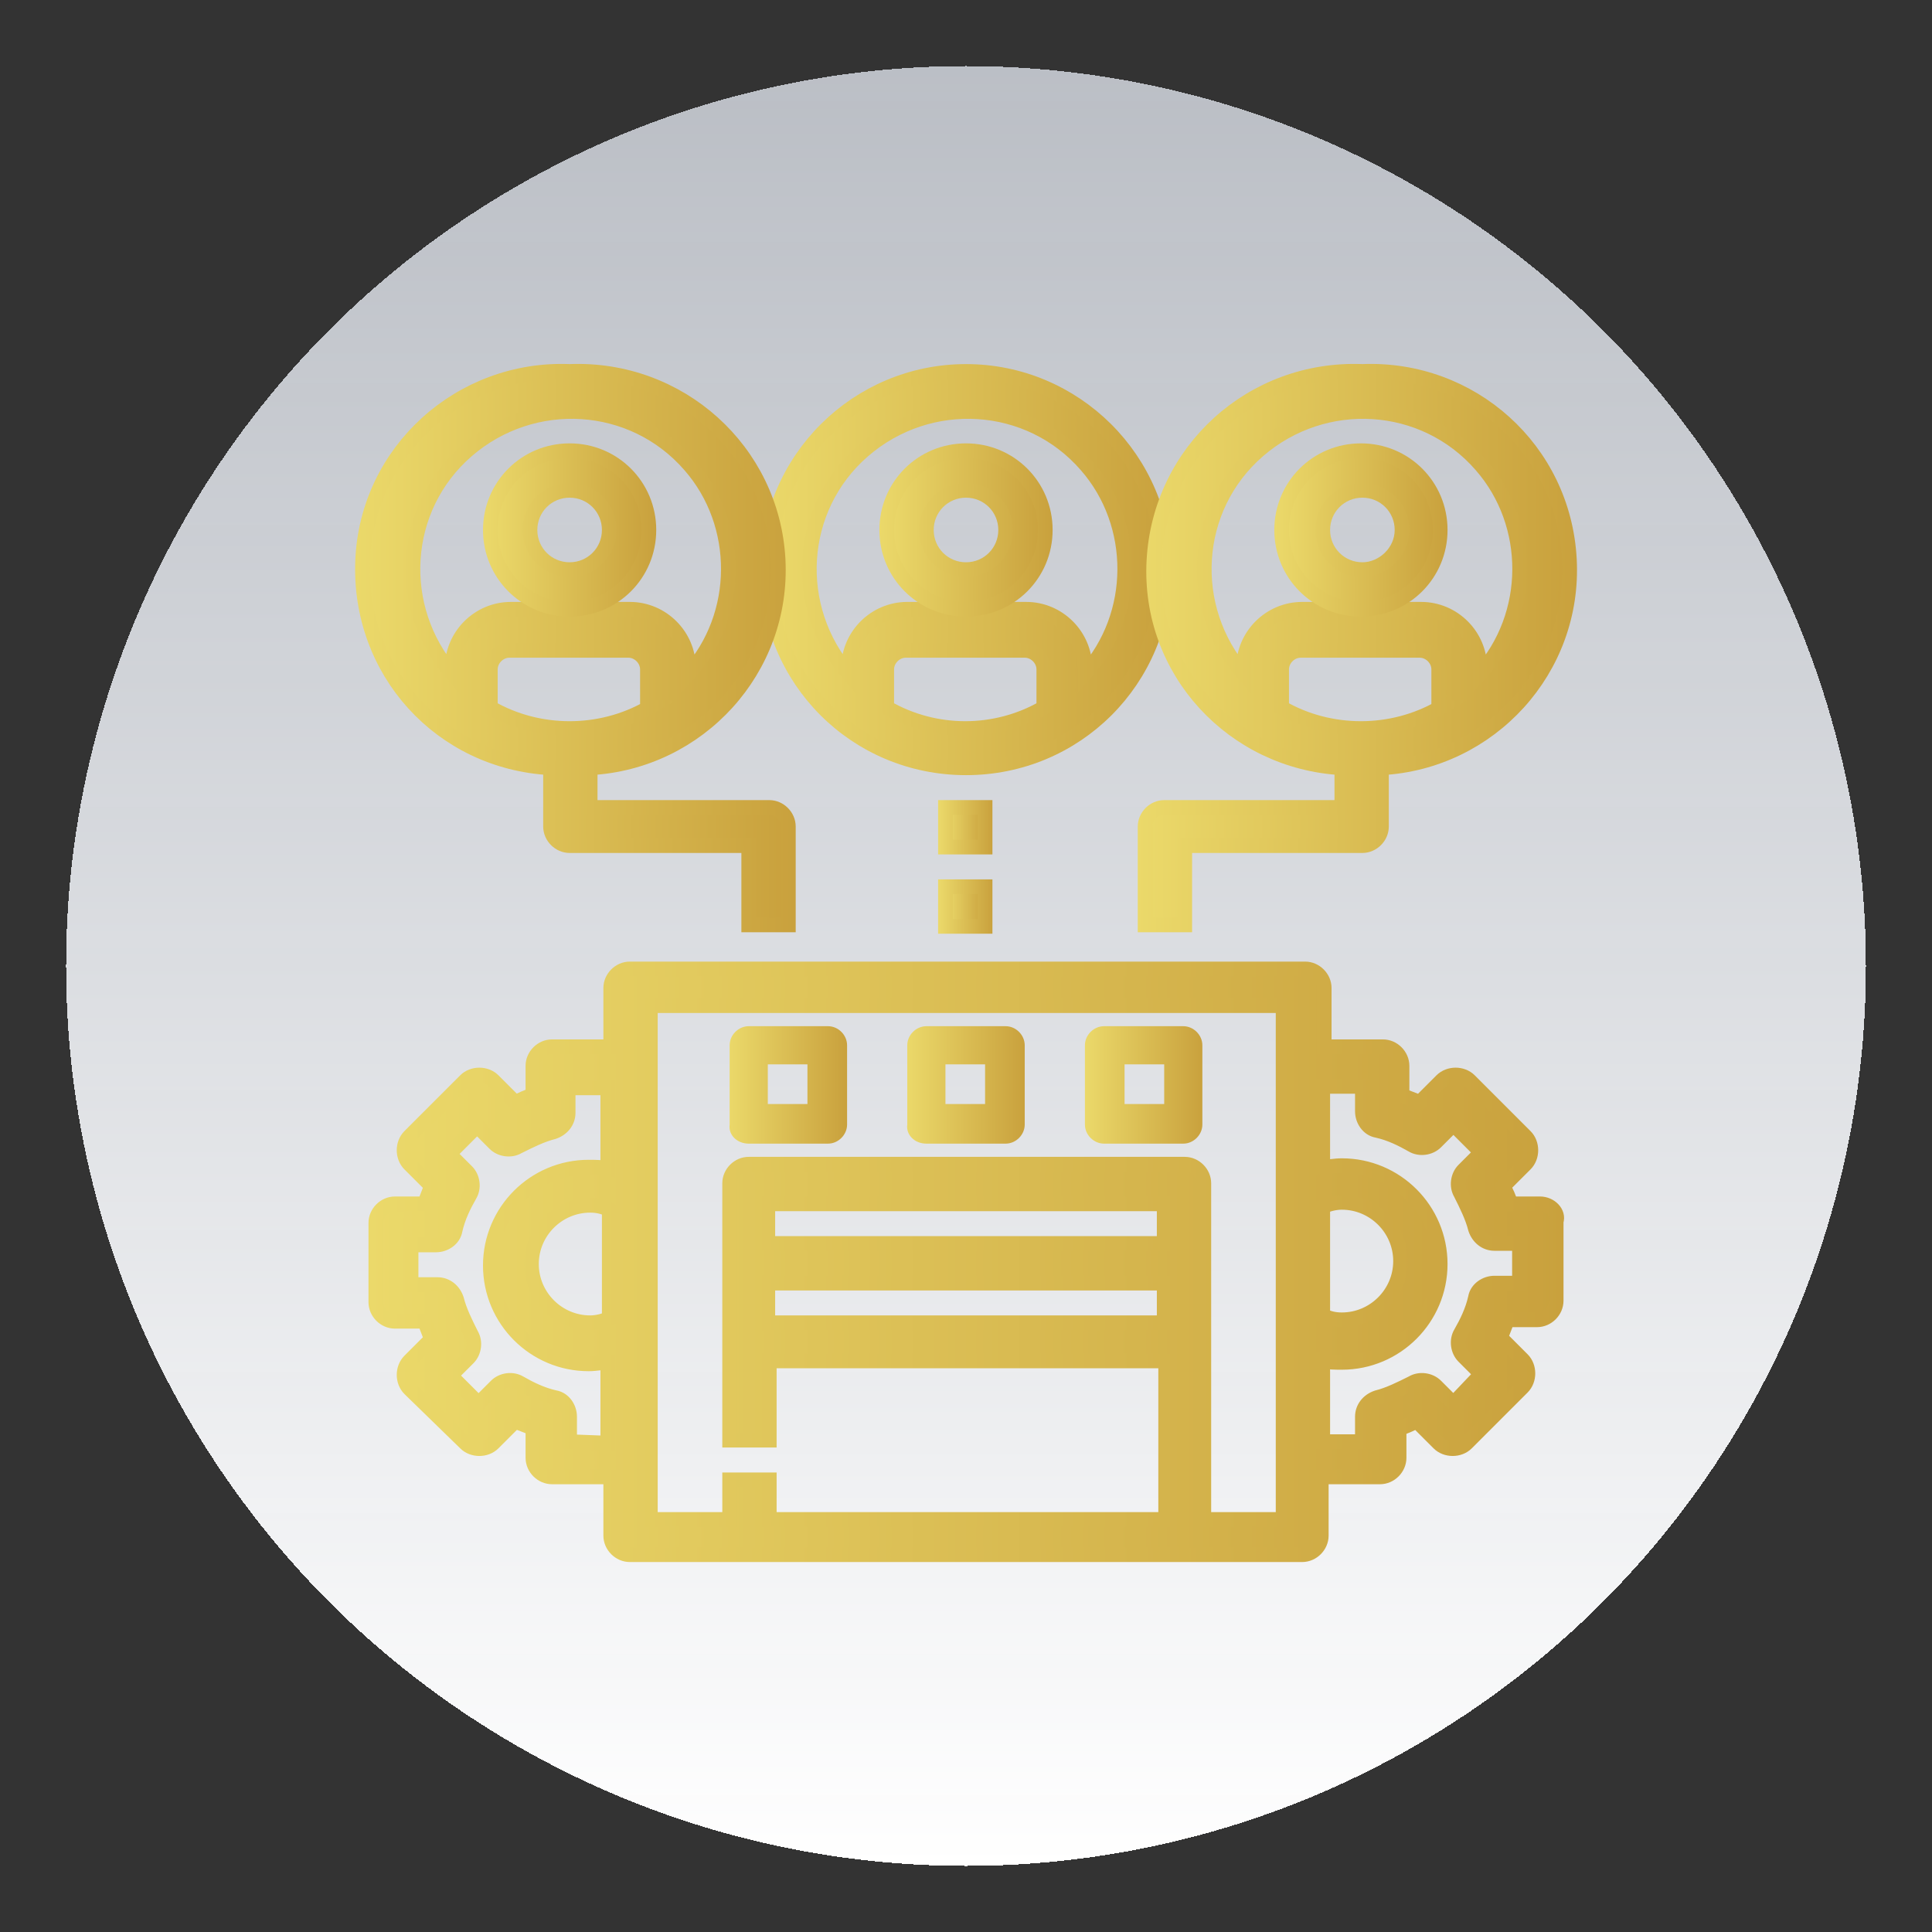
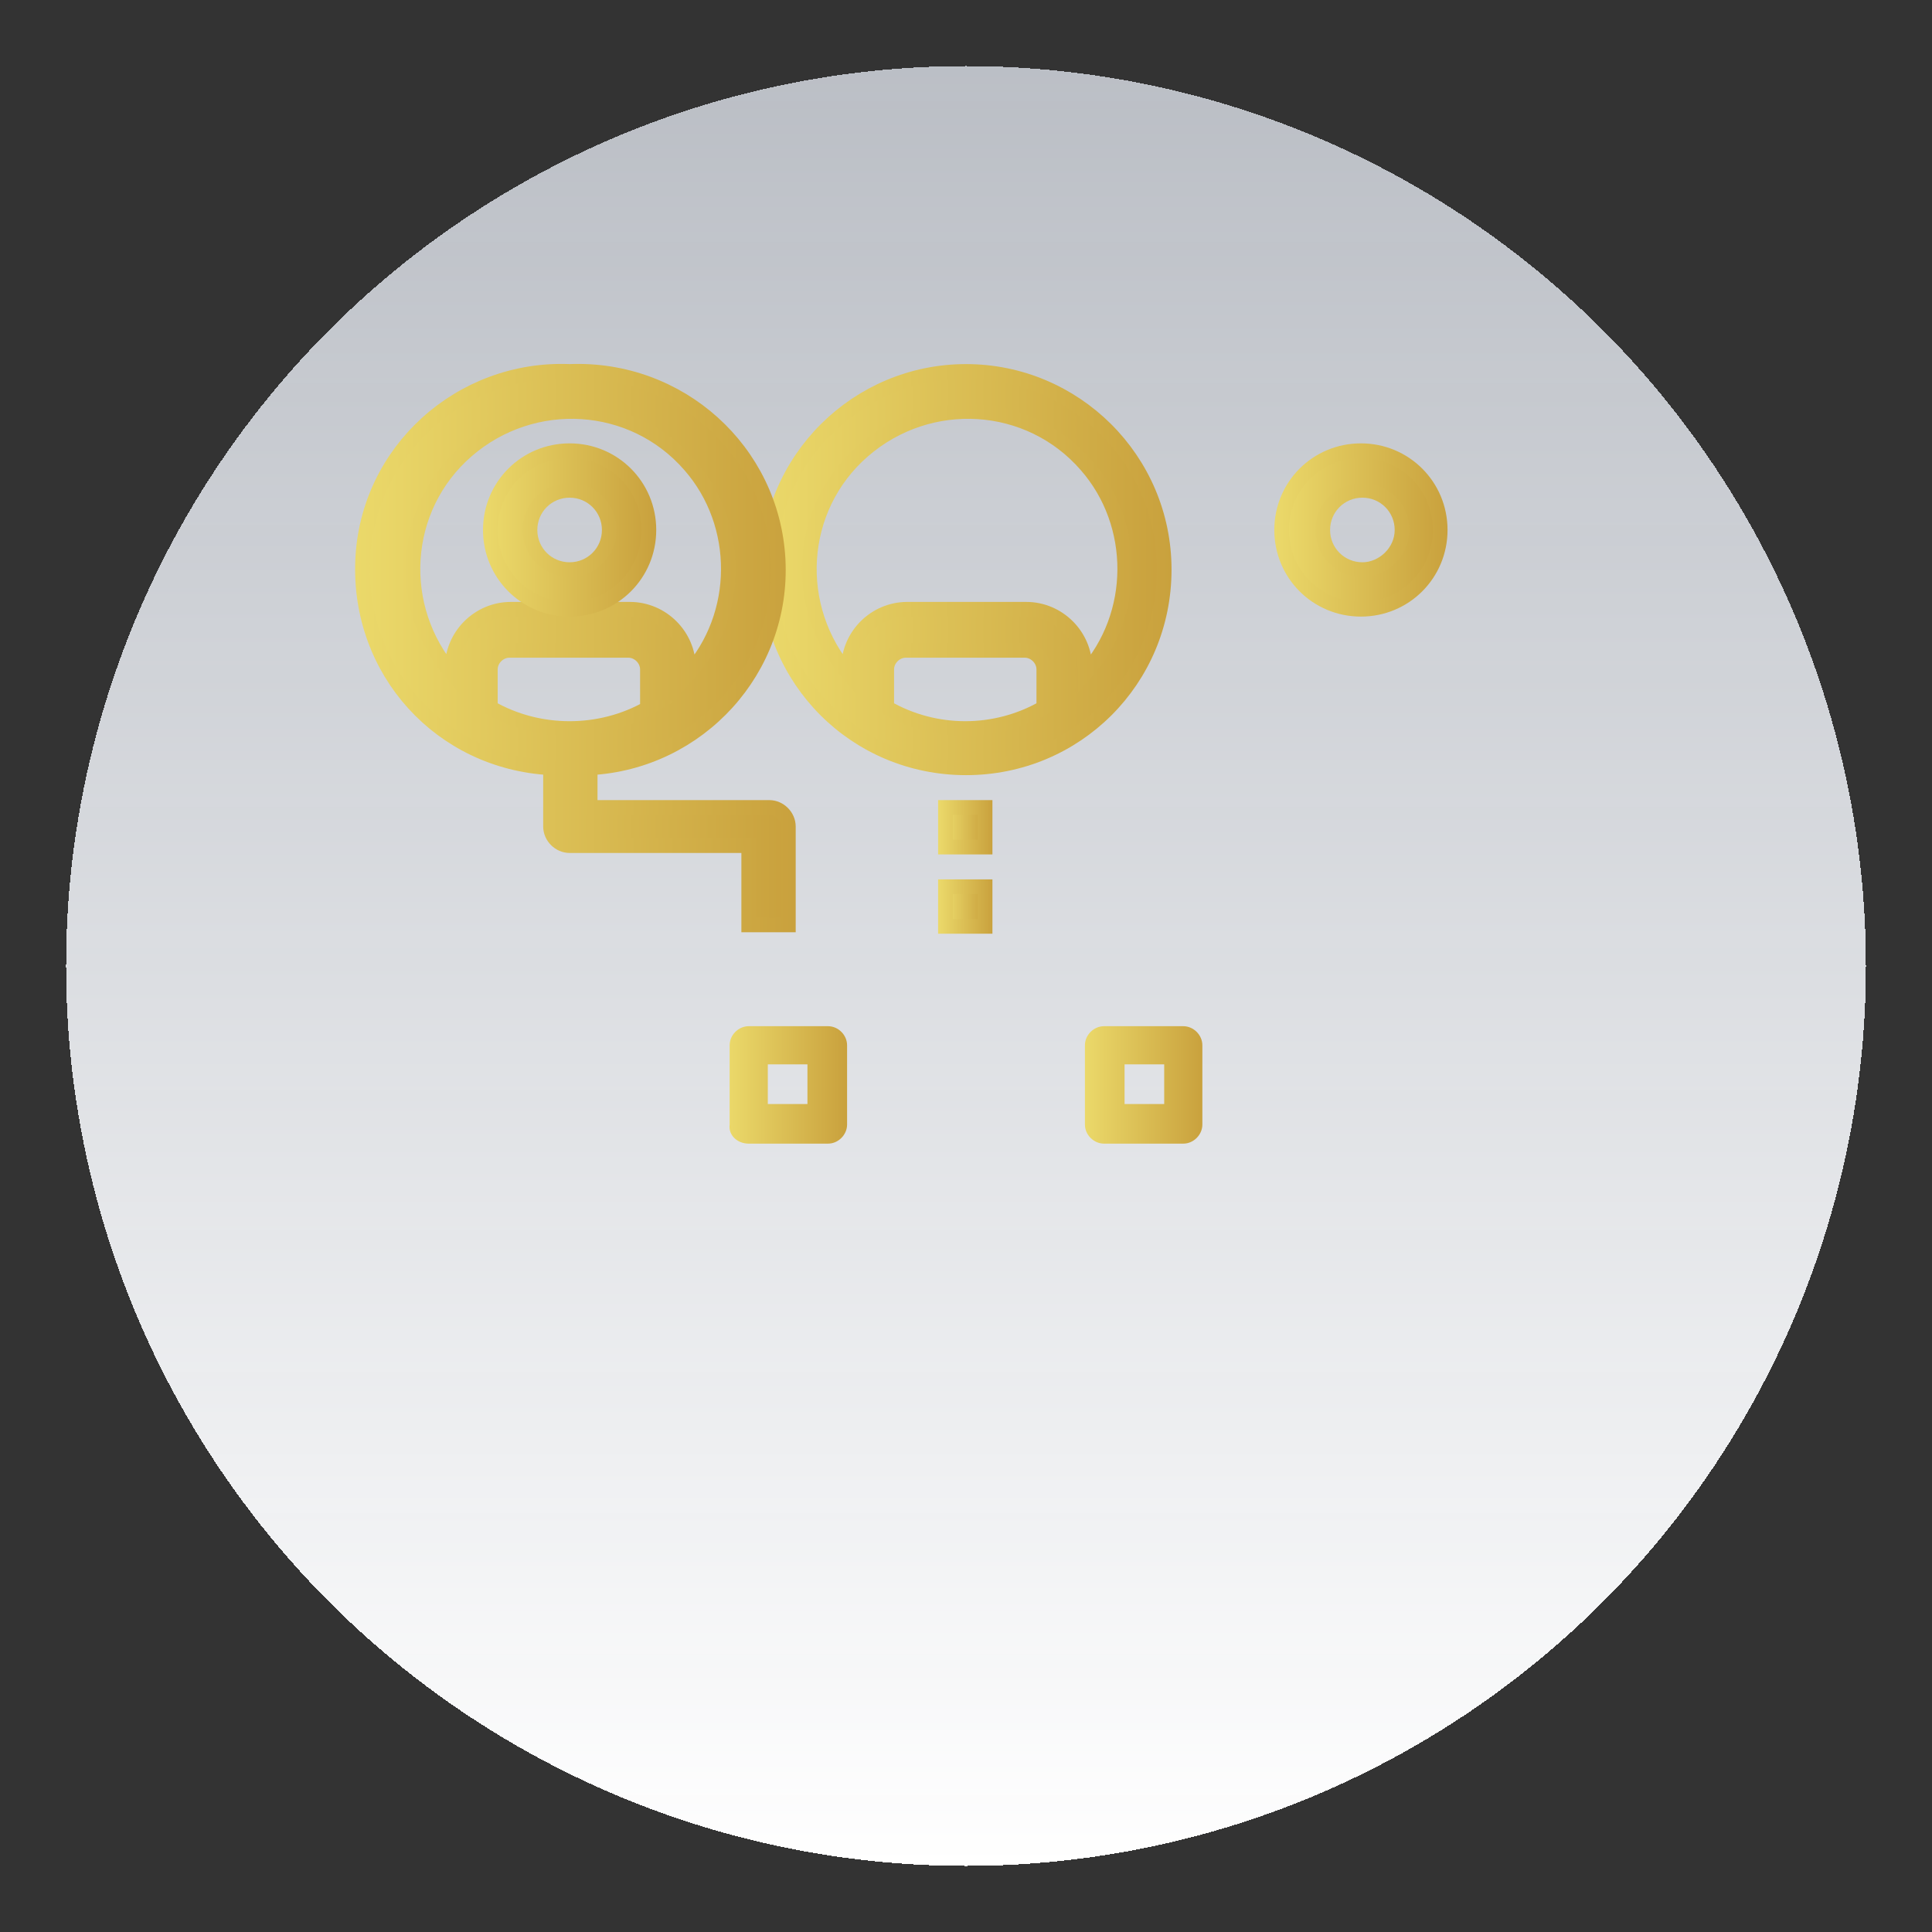
<svg xmlns="http://www.w3.org/2000/svg" version="1.1" id="Слой_1" x="0px" y="0px" viewBox="0 0 131.6 131.6" style="enable-background:new 0 0 131.6 131.6;" xml:space="preserve">
  <rect x="0" y="0" width="131.6" height="131.6" fill="#333333" stroke="none" />
  <style type="text/css"> .st0{fill:url(#SVGID_1_);} .st1{fill:url(#SVGID_00000149367763583918670860000011857866116817190049_);} .st2{fill:url(#SVGID_00000107561464663111110580000014934588488906692018_);} .st3{fill:url(#SVGID_00000162338134413598814050000003230375614821758387_);} .st4{fill:url(#SVGID_00000026124155568264836950000017256714993826871695_);stroke:url(#SVGID_00000181790966272881922410000012050779956676315048_);stroke-miterlimit:10;} .st5{fill:url(#SVGID_00000146495497289673872830000000485256026623213203_);stroke:url(#SVGID_00000095331828496210528080000009593011733779879851_);stroke-miterlimit:10;} .st6{fill:url(#SVGID_00000088851735420616777040000002760903081559110793_);stroke:url(#SVGID_00000062887828221654687690000014517719645926866340_);stroke-miterlimit:10;} .st7{fill:url(#SVGID_00000097471233303436013060000005149756276224850877_);stroke:url(#SVGID_00000054961317495411715140000009989115160643180456_);stroke-miterlimit:10;} .st8{fill:url(#SVGID_00000173850515489526607170000016934961966216784514_);stroke:url(#SVGID_00000015322736983069052430000010109775590513276092_);stroke-miterlimit:10;} .st9{fill:url(#SVGID_00000070810970517310799380000004627030477726704020_);stroke:url(#SVGID_00000131353434374548472090000010785922632612953734_);stroke-miterlimit:10;} .st10{fill:url(#SVGID_00000060718646866046247990000002098536488754646413_);stroke:url(#SVGID_00000109026710212461892320000008242283643603772075_);stroke-miterlimit:10;} .st11{fill:url(#SVGID_00000054978059203115801440000011212622380652909207_);stroke:url(#SVGID_00000155104135968101005800000014590673342482432446_);stroke-miterlimit:10;} .st12{fill:url(#SVGID_00000167373672438032888730000004138137044500197017_);stroke:url(#SVGID_00000062162892386048582500000002417559068395881884_);stroke-miterlimit:10;} </style>
  <g>
    <g>
      <linearGradient id="SVGID_1_" gradientUnits="userSpaceOnUse" x1="65.784" y1="45.537" x2="65.784" y2="-77.105" gradientTransform="matrix(1 0 0 -1 0 50)">
        <stop offset="0" style="stop-color:#E8EDF6;stop-opacity:0.75" />
        <stop offset="1" style="stop-color:#FFFFFF" />
      </linearGradient>
      <circle shape-rendering="crispEdges" class="st0" cx="65.8" cy="65.8" r="61.3" />
    </g>
  </g>
  <g>
    <linearGradient id="SVGID_00000044858970609840307250000017369615855512315048_" gradientUnits="userSpaceOnUse" x1="49.604" y1="73.883" x2="57.694" y2="73.883">
      <stop offset="0" style="stop-color:#EBD96A" />
      <stop offset="1" style="stop-color:#C9A13D" />
    </linearGradient>
    <path style="fill:url(#SVGID_00000044858970609840307250000017369615855512315048_);" d="M51,77.9h5.4c0.7,0,1.3-0.6,1.3-1.3v-5.4 c0-0.7-0.6-1.3-1.3-1.3H51c-0.7,0-1.3,0.6-1.3,1.3v5.4C49.6,77.3,50.2,77.9,51,77.9z M52.3,72.5H55v2.7h-2.7V72.5z" />
    <linearGradient id="SVGID_00000054256535546596956330000005697316751900256416_" gradientUnits="userSpaceOnUse" x1="61.739" y1="73.883" x2="69.829" y2="73.883">
      <stop offset="0" style="stop-color:#EBD96A" />
      <stop offset="1" style="stop-color:#C9A13D" />
    </linearGradient>
-     <path style="fill:url(#SVGID_00000054256535546596956330000005697316751900256416_);" d="M63.1,77.9h5.4c0.7,0,1.3-0.6,1.3-1.3 v-5.4c0-0.7-0.6-1.3-1.3-1.3h-5.4c-0.7,0-1.3,0.6-1.3,1.3v5.4C61.7,77.3,62.3,77.9,63.1,77.9z M64.4,72.5h2.7v2.7h-2.7V72.5z" />
    <linearGradient id="SVGID_00000044866850836461453950000018092435753733997496_" gradientUnits="userSpaceOnUse" x1="73.874" y1="73.883" x2="81.964" y2="73.883">
      <stop offset="0" style="stop-color:#EBD96A" />
      <stop offset="1" style="stop-color:#C9A13D" />
    </linearGradient>
    <path style="fill:url(#SVGID_00000044866850836461453950000018092435753733997496_);" d="M75.2,77.9h5.4c0.7,0,1.3-0.6,1.3-1.3 v-5.4c0-0.7-0.6-1.3-1.3-1.3h-5.4c-0.7,0-1.3,0.6-1.3,1.3v5.4C73.9,77.3,74.5,77.9,75.2,77.9z M76.6,72.5h2.7v2.7h-2.7V72.5z" />
    <linearGradient id="SVGID_00000129168090720072472480000017667007178853505444_" gradientUnits="userSpaceOnUse" x1="25.334" y1="86.018" x2="106.235" y2="86.018">
      <stop offset="0" style="stop-color:#EBD96A" />
      <stop offset="1" style="stop-color:#C9A13D" />
    </linearGradient>
    <linearGradient id="SVGID_00000128456967540399617900000016715562323146606518_" gradientUnits="userSpaceOnUse" x1="24.834" y1="86.018" x2="106.735" y2="86.018">
      <stop offset="0" style="stop-color:#EBD96A" />
      <stop offset="1" style="stop-color:#C9A13D" />
    </linearGradient>
-     <path style="fill:url(#SVGID_00000129168090720072472480000017667007178853505444_);stroke:url(#SVGID_00000128456967540399617900000016715562323146606518_);stroke-miterlimit:10;" d=" M104.9,82h-2c-0.1-0.4-0.3-0.8-0.5-1.2l1.5-1.5c0.5-0.5,0.5-1.4,0-1.9c0,0,0,0,0,0l-3.8-3.8c-0.5-0.5-1.4-0.5-1.9,0c0,0,0,0,0,0 l-1.5,1.5c-0.4-0.2-0.8-0.3-1.2-0.5v-2c0-0.7-0.6-1.3-1.3-1.3h-4v-4c0-0.7-0.6-1.3-1.3-1.3H42.9c-0.7,0-1.3,0.6-1.3,1.3v4h-4 c-0.7,0-1.3,0.6-1.3,1.3v2c-0.4,0.1-0.8,0.3-1.2,0.5l-1.5-1.5c-0.5-0.5-1.4-0.5-1.9,0c0,0,0,0,0,0l-3.8,3.8c-0.5,0.5-0.5,1.4,0,1.9 c0,0,0,0,0,0l1.5,1.5c-0.2,0.4-0.3,0.8-0.5,1.2h-2c-0.7,0-1.3,0.6-1.3,1.3v5.4c0,0.7,0.6,1.3,1.3,1.3h2c0.2,0.4,0.3,0.8,0.5,1.2 l-1.5,1.5c-0.5,0.5-0.5,1.4,0,1.9c0,0,0,0,0,0l3.8,3.7c0.5,0.5,1.4,0.5,1.9,0c0,0,0,0,0,0l1.5-1.5c0.4,0.2,0.8,0.3,1.2,0.5v2 c0,0.7,0.6,1.3,1.3,1.3h4v4c0,0.7,0.6,1.3,1.3,1.3h45.8c0.7,0,1.3-0.6,1.3-1.3v-4h4c0.7,0,1.3-0.6,1.3-1.3v-2 c0.4-0.1,0.8-0.3,1.2-0.5l1.5,1.5c0.5,0.5,1.4,0.5,1.9,0c0,0,0,0,0,0l3.8-3.8c0.5-0.5,0.5-1.4,0-1.9c0,0,0,0,0,0l-1.5-1.5 c0.2-0.4,0.3-0.8,0.5-1.2h2c0.7,0,1.3-0.6,1.3-1.3v-5.4C106.2,82.6,105.6,82,104.9,82L104.9,82z M90.1,82.2 c0.4-0.2,0.9-0.3,1.3-0.3c2.2,0,4,1.8,4,4c0,2.2-1.8,4-4,4c-0.5,0-0.9-0.1-1.3-0.3V82.2z M41.5,89.8c-0.4,0.2-0.9,0.3-1.3,0.3 c-2.2,0-4-1.8-4-4c0-2.2,1.8-4,4-4c0.5,0,0.9,0.1,1.3,0.3V89.8z M38.8,98.2v-1.7c0-0.6-0.4-1.2-1-1.3c-0.9-0.2-1.7-0.6-2.4-1 c-0.5-0.3-1.2-0.2-1.6,0.2l-1.2,1.2l-1.9-1.9l1.2-1.2c0.4-0.4,0.5-1.1,0.2-1.6c-0.4-0.8-0.8-1.6-1-2.4c-0.2-0.6-0.7-1-1.3-1H28 v-2.7h1.7c0.6,0,1.2-0.4,1.3-1c0.2-0.9,0.6-1.7,1-2.4c0.3-0.5,0.2-1.2-0.2-1.6l-1.2-1.2l1.9-1.9l1.2,1.2c0.4,0.4,1.1,0.5,1.6,0.2 c0.8-0.4,1.6-0.8,2.4-1c0.6-0.2,1-0.7,1-1.3v-1.7h2.7v5.5c-0.4-0.1-0.9-0.1-1.3-0.1c-3.7,0-6.7,3-6.7,6.7s3,6.7,6.7,6.7 c0.5,0,0.9-0.1,1.3-0.1v5.5L38.8,98.2z M79.3,84.7h-27V82h27V84.7z M52.3,87.4h27v2.7h-27V87.4z M87.4,103.5H82V80.6 c0-0.7-0.6-1.3-1.3-1.3H51c-0.7,0-1.3,0.6-1.3,1.3v17.5h2.7v-5.4h27v10.8h-27v-2.7h-2.7v2.7h-5.4V68.5h43.1V103.5z M103.5,87.4 h-1.7c-0.6,0-1.2,0.4-1.3,1c-0.2,0.9-0.6,1.7-1,2.4c-0.3,0.5-0.2,1.2,0.2,1.6l1.2,1.2L99,95.6l-1.2-1.2c-0.4-0.4-1.1-0.5-1.6-0.2 c-0.8,0.4-1.6,0.8-2.4,1c-0.6,0.2-1,0.7-1,1.3v1.7h-2.7v-5.5c0.4,0.1,0.9,0.1,1.3,0.1c3.7,0,6.7-3,6.7-6.7s-3-6.7-6.7-6.7 c-0.5,0-0.9,0.1-1.3,0.1v-5.5h2.7v1.7c0,0.6,0.4,1.2,1,1.3c0.9,0.2,1.7,0.6,2.4,1c0.5,0.3,1.2,0.2,1.6-0.2l1.2-1.2l1.9,1.9 l-1.2,1.2c-0.4,0.4-0.5,1.1-0.2,1.6c0.4,0.8,0.8,1.6,1,2.4c0.2,0.6,0.7,1,1.3,1h1.7V87.4z" />
    <linearGradient id="SVGID_00000049198453999430098190000010104129107805246094_" gradientUnits="userSpaceOnUse" x1="52.301" y1="38.826" x2="79.268" y2="38.826">
      <stop offset="0" style="stop-color:#EBD96A" />
      <stop offset="1" style="stop-color:#C9A13D" />
    </linearGradient>
    <linearGradient id="SVGID_00000014619469158528516640000016497193083572995499_" gradientUnits="userSpaceOnUse" x1="51.801" y1="38.826" x2="79.768" y2="38.826">
      <stop offset="0" style="stop-color:#EBD96A" />
      <stop offset="1" style="stop-color:#C9A13D" />
    </linearGradient>
    <path style="fill:url(#SVGID_00000049198453999430098190000010104129107805246094_);stroke:url(#SVGID_00000014619469158528516640000016497193083572995499_);stroke-miterlimit:10;" d=" M65.8,25.3c-7.4,0-13.5,6-13.5,13.5s6,13.5,13.5,13.5s13.5-6,13.5-13.5S73.2,25.3,65.8,25.3z M60.4,48.2v-2.6 c0-0.7,0.6-1.3,1.3-1.3h8.1c0.7,0,1.3,0.6,1.3,1.3v2.6C67.8,50.1,63.7,50.1,60.4,48.2z M73.9,45.9v-0.4c0-2.2-1.8-4-4-4h-8.1 c-2.2,0-4,1.8-4,4v0.4c-3.9-4.5-3.5-11.3,1-15.2s11.3-3.5,15.2,1C77.5,35.7,77.5,41.9,73.9,45.9z" />
    <linearGradient id="SVGID_00000012432877182623898610000012474317726187480971_" gradientUnits="userSpaceOnUse" x1="24.642" y1="44.211" x2="53.649" y2="44.211">
      <stop offset="0" style="stop-color:#EBD96A" />
      <stop offset="1" style="stop-color:#C9A13D" />
    </linearGradient>
    <linearGradient id="SVGID_00000032609047524896540310000004412660905611993781_" gradientUnits="userSpaceOnUse" x1="24.142" y1="44.211" x2="54.149" y2="44.211">
      <stop offset="0" style="stop-color:#EBD96A" />
      <stop offset="1" style="stop-color:#C9A13D" />
    </linearGradient>
    <path style="fill:url(#SVGID_00000012432877182623898610000012474317726187480971_);stroke:url(#SVGID_00000032609047524896540310000004412660905611993781_);stroke-miterlimit:10;" d=" M38.8,25.3C31.4,25,25,30.7,24.7,38.2S30,51.9,37.5,52.3v4c0,0.7,0.6,1.3,1.3,1.3H51v5.4h2.7v-6.7c0-0.7-0.6-1.3-1.3-1.3H40.2v-2.7 c7.4-0.4,13.2-6.7,12.8-14.2C52.6,30.7,46.3,25,38.8,25.3z M44.2,48.2c-3.3,1.9-7.5,1.9-10.8,0v-2.6c0-0.7,0.6-1.3,1.3-1.3h8.1 c0.7,0,1.3,0.6,1.3,1.3V48.2z M46.9,45.9v-0.4c0-2.2-1.8-4-4-4h-8.1c-2.2,0-4,1.8-4,4v0.4c-3.9-4.5-3.5-11.3,1-15.2 s11.3-3.5,15.2,1C50.5,35.7,50.5,41.9,46.9,45.9z" />
    <linearGradient id="SVGID_00000002350926417091596400000017183386888913146808_" gradientUnits="userSpaceOnUse" x1="77.919" y1="44.211" x2="106.926" y2="44.211">
      <stop offset="0" style="stop-color:#EBD96A" />
      <stop offset="1" style="stop-color:#C9A13D" />
    </linearGradient>
    <linearGradient id="SVGID_00000040564403312338465610000012610816164878435981_" gradientUnits="userSpaceOnUse" x1="77.419" y1="44.211" x2="107.426" y2="44.211">
      <stop offset="0" style="stop-color:#EBD96A" />
      <stop offset="1" style="stop-color:#C9A13D" />
    </linearGradient>
-     <path style="fill:url(#SVGID_00000002350926417091596400000017183386888913146808_);stroke:url(#SVGID_00000040564403312338465610000012610816164878435981_);stroke-miterlimit:10;" d=" M92.8,25.3C85.3,25,79,30.7,78.6,38.2S84,51.9,91.4,52.3V55H79.3c-0.7,0-1.3,0.6-1.3,1.3v6.7h2.7v-5.4h12.1c0.7,0,1.3-0.6,1.3-1.3 v-4c7.4-0.4,13.2-6.7,12.8-14.2S100.2,25,92.8,25.3z M98.1,48.2c-3.3,1.9-7.5,1.9-10.8,0v-2.6c0-0.7,0.6-1.3,1.3-1.3h8.1 c0.7,0,1.3,0.6,1.3,1.3V48.2z M100.8,45.9v-0.4c0-2.2-1.8-4-4-4h-8.1c-2.2,0-4,1.8-4,4v0.4c-3.9-4.5-3.5-11.3,1-15.2 s11.3-3.5,15.2,1C104.4,35.7,104.4,41.9,100.8,45.9z" />
    <linearGradient id="SVGID_00000023268628642880864950000006825188528223736717_" gradientUnits="userSpaceOnUse" x1="60.391" y1="36.129" x2="71.178" y2="36.129">
      <stop offset="0" style="stop-color:#EBD96A" />
      <stop offset="1" style="stop-color:#C9A13D" />
    </linearGradient>
    <linearGradient id="SVGID_00000170964621654476473870000014165073373946241701_" gradientUnits="userSpaceOnUse" x1="59.891" y1="36.129" x2="71.678" y2="36.129">
      <stop offset="0" style="stop-color:#EBD96A" />
      <stop offset="1" style="stop-color:#C9A13D" />
    </linearGradient>
-     <path style="fill:url(#SVGID_00000023268628642880864950000006825188528223736717_);stroke:url(#SVGID_00000170964621654476473870000014165073373946241701_);stroke-miterlimit:10;" d=" M71.2,36.1c0-3-2.4-5.4-5.4-5.4s-5.4,2.4-5.4,5.4s2.4,5.4,5.4,5.4S71.2,39.1,71.2,36.1z M65.8,38.8c-1.5,0-2.7-1.2-2.7-2.7 s1.2-2.7,2.7-2.7s2.7,1.2,2.7,2.7S67.3,38.8,65.8,38.8z" />
    <linearGradient id="SVGID_00000075138952633106972790000004780863963678093999_" gradientUnits="userSpaceOnUse" x1="87.358" y1="36.129" x2="98.145" y2="36.129">
      <stop offset="0" style="stop-color:#EBD96A" />
      <stop offset="1" style="stop-color:#C9A13D" />
    </linearGradient>
    <linearGradient id="SVGID_00000047026969015154557790000004089850738712462503_" gradientUnits="userSpaceOnUse" x1="86.858" y1="36.129" x2="98.645" y2="36.129">
      <stop offset="0" style="stop-color:#EBD96A" />
      <stop offset="1" style="stop-color:#C9A13D" />
    </linearGradient>
    <path style="fill:url(#SVGID_00000075138952633106972790000004780863963678093999_);stroke:url(#SVGID_00000047026969015154557790000004089850738712462503_);stroke-miterlimit:10;" d=" M98.1,36.1c0-3-2.4-5.4-5.4-5.4s-5.4,2.4-5.4,5.4s2.4,5.4,5.4,5.4S98.1,39.1,98.1,36.1z M92.8,38.8c-1.5,0-2.7-1.2-2.7-2.7 s1.2-2.7,2.7-2.7s2.7,1.2,2.7,2.7S94.2,38.8,92.8,38.8z" />
    <linearGradient id="SVGID_00000116228644655178935960000001358959669433867197_" gradientUnits="userSpaceOnUse" x1="33.424" y1="36.129" x2="44.211" y2="36.129">
      <stop offset="0" style="stop-color:#EBD96A" />
      <stop offset="1" style="stop-color:#C9A13D" />
    </linearGradient>
    <linearGradient id="SVGID_00000003080427593251402370000016688091709704639110_" gradientUnits="userSpaceOnUse" x1="32.924" y1="36.129" x2="44.711" y2="36.129">
      <stop offset="0" style="stop-color:#EBD96A" />
      <stop offset="1" style="stop-color:#C9A13D" />
    </linearGradient>
    <path style="fill:url(#SVGID_00000116228644655178935960000001358959669433867197_);stroke:url(#SVGID_00000003080427593251402370000016688091709704639110_);stroke-miterlimit:10;" d=" M44.2,36.1c0-3-2.4-5.4-5.4-5.4s-5.4,2.4-5.4,5.4s2.4,5.4,5.4,5.4S44.2,39.1,44.2,36.1z M38.8,38.8c-1.5,0-2.7-1.2-2.7-2.7 s1.2-2.7,2.7-2.7s2.7,1.2,2.7,2.7S40.3,38.8,38.8,38.8z" />
    <linearGradient id="SVGID_00000058572765985281269880000008165420318676461212_" gradientUnits="userSpaceOnUse" x1="64.436" y1="56.354" x2="67.133" y2="56.354">
      <stop offset="0" style="stop-color:#EBD96A" />
      <stop offset="1" style="stop-color:#C9A13D" />
    </linearGradient>
    <linearGradient id="SVGID_00000029044075442518379320000007224403124762356388_" gradientUnits="userSpaceOnUse" x1="63.936" y1="56.354" x2="67.633" y2="56.354">
      <stop offset="0" style="stop-color:#EBD96A" />
      <stop offset="1" style="stop-color:#C9A13D" />
    </linearGradient>
    <path style="fill:url(#SVGID_00000058572765985281269880000008165420318676461212_);stroke:url(#SVGID_00000029044075442518379320000007224403124762356388_);stroke-miterlimit:10;" d=" M64.4,55h2.7v2.7h-2.7V55z" />
    <linearGradient id="SVGID_00000016072938135756114030000001064753620473555335_" gradientUnits="userSpaceOnUse" x1="64.436" y1="61.748" x2="67.133" y2="61.748">
      <stop offset="0" style="stop-color:#EBD96A" />
      <stop offset="1" style="stop-color:#C9A13D" />
    </linearGradient>
    <linearGradient id="SVGID_00000160172010593593073300000003848269635603988097_" gradientUnits="userSpaceOnUse" x1="63.936" y1="61.748" x2="67.633" y2="61.748">
      <stop offset="0" style="stop-color:#EBD96A" />
      <stop offset="1" style="stop-color:#C9A13D" />
    </linearGradient>
    <path style="fill:url(#SVGID_00000016072938135756114030000001064753620473555335_);stroke:url(#SVGID_00000160172010593593073300000003848269635603988097_);stroke-miterlimit:10;" d=" M64.4,60.4h2.7v2.7h-2.7V60.4z" />
  </g>
</svg>